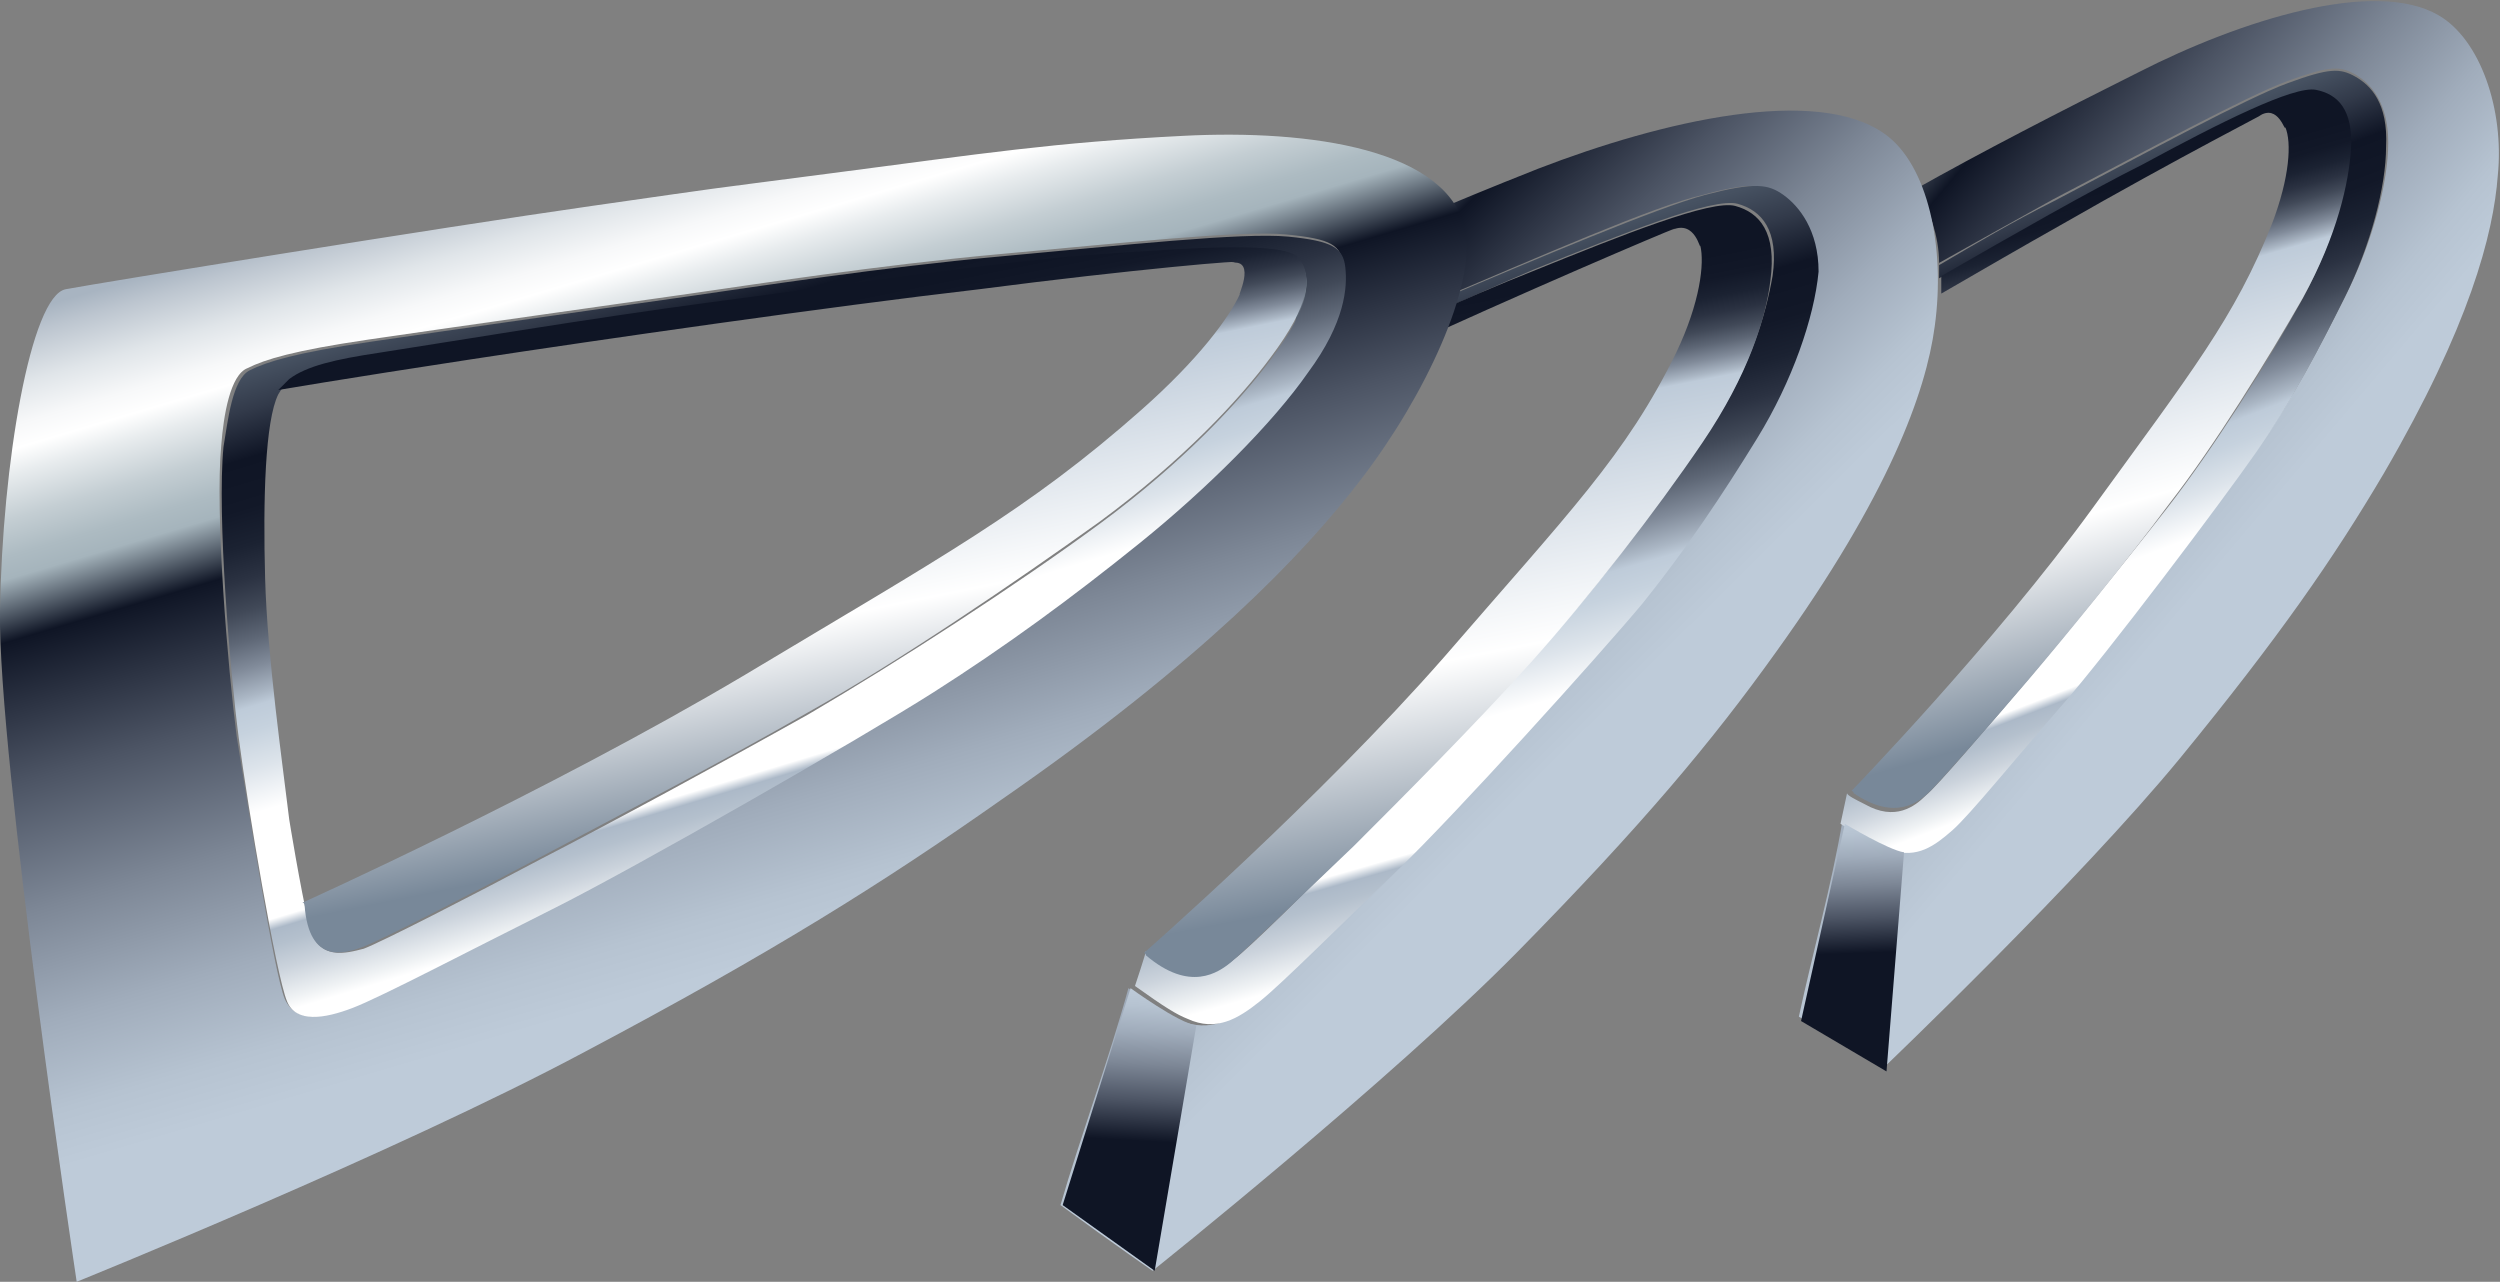
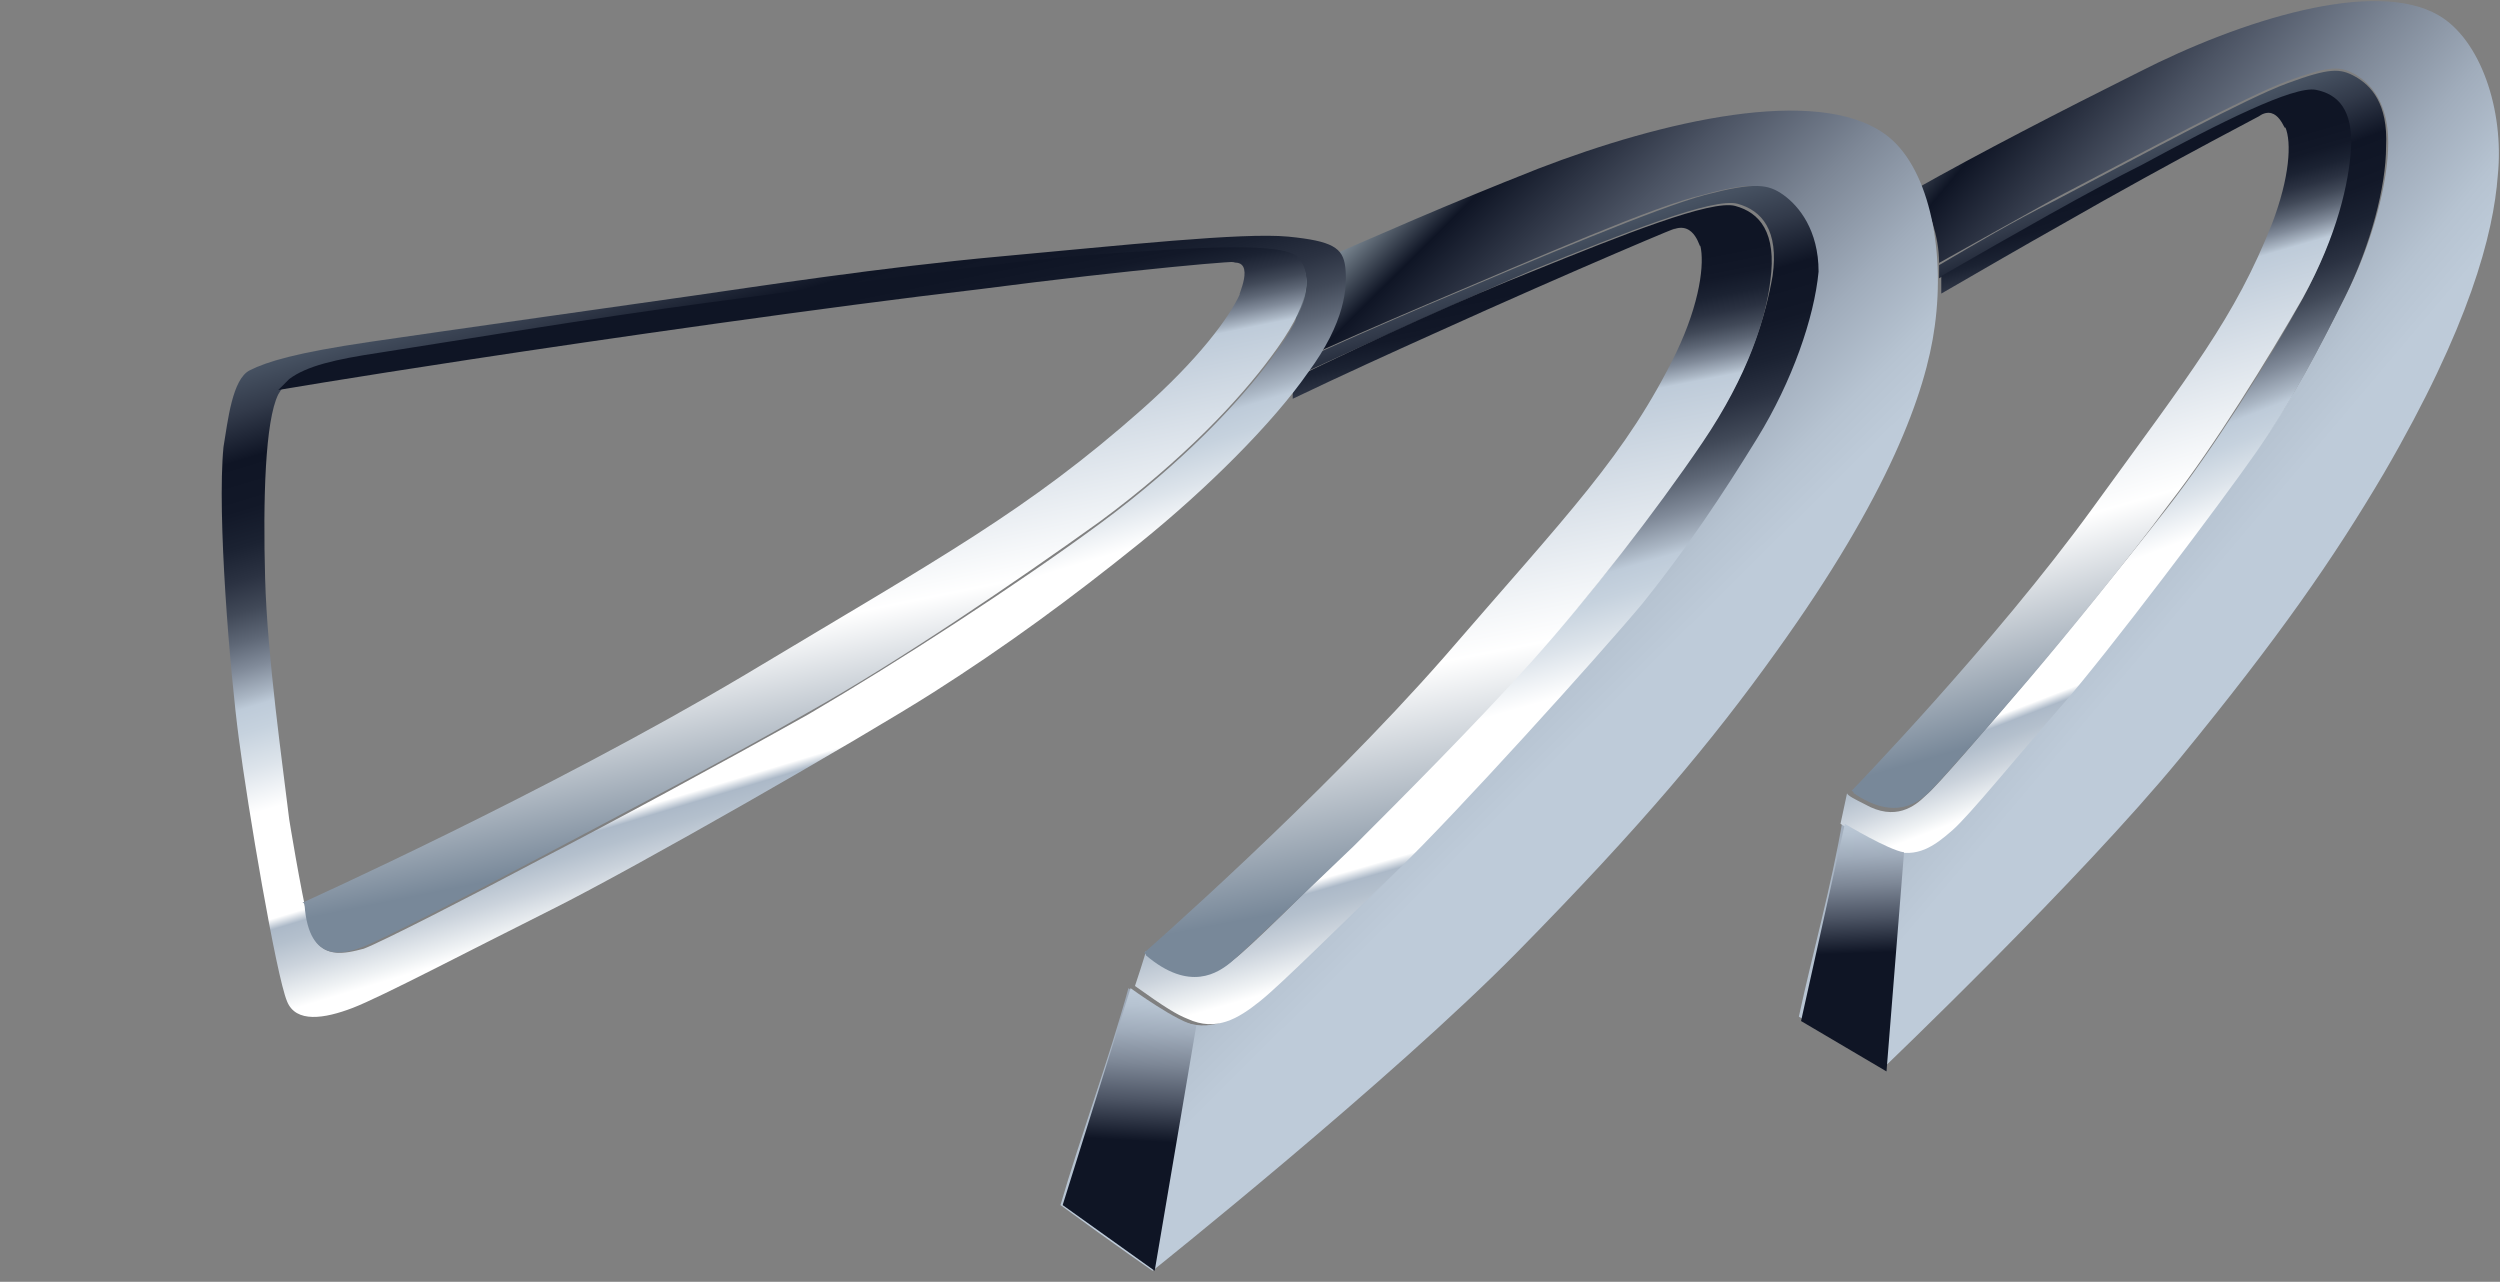
<svg xmlns="http://www.w3.org/2000/svg" id="Layer_1" viewBox="0 0 114.1 58.5">
  <rect x="0" y="0" width="114.1" height="58.5" fill="#808080" stroke="none" />
  <style>.st0{fill:url(#SVGID_1_)}.st1{fill:url(#SVGID_2_)}.st2{fill:url(#SVGID_3_)}.st3{fill:url(#SVGID_4_)}.st4{fill:url(#SVGID_5_)}.st5{fill:url(#SVGID_6_)}.st6{fill:url(#SVGID_7_)}.st7{fill:url(#SVGID_8_)}.st8{fill:url(#SVGID_9_)}.st9{fill:url(#SVGID_10_)}.st10{fill:url(#SVGID_11_)}</style>
  <linearGradient id="SVGID_1_" gradientUnits="userSpaceOnUse" x1="326.591" y1="-193.612" x2="328.386" y2="-160.332" gradientTransform="scale(-1 1) rotate(52.905 -74.103 -497.83)">
    <stop offset=".005" stop-color="#a8b4c1" />
    <stop offset=".026" stop-color="#bcc5cf" />
    <stop offset=".07" stop-color="#e0e5e9" />
    <stop offset=".105" stop-color="#f7f8f9" />
    <stop offset=".128" stop-color="#fff" />
    <stop offset=".149" stop-color="#e8ecee" />
    <stop offset=".188" stop-color="#c4ced3" />
    <stop offset=".22" stop-color="#adbbc2" />
    <stop offset=".24" stop-color="#a5b4bc" />
    <stop offset=".378" stop-color="#0f1525" />
    <stop offset=".543" stop-color="#4c5464" />
    <stop offset=".695" stop-color="#7d8796" />
    <stop offset=".826" stop-color="#a0acbb" />
    <stop offset=".932" stop-color="#b6c3d1" />
    <stop offset="1" stop-color="#becbd9" />
  </linearGradient>
  <path class="st0" d="M111.3.7c-2.9-1.7-9 .2-13.7 2.6-3.6 1.8-7.1 3.6-10.3 5.4l.4.1c.3.8.8 1.9.8 3.2 1.6-.9 3.4-1.9 5.2-2.9 4.4-2.3 8.8-4.7 10.7-5.4 1.9-.7 2.4-.7 3.1-.3.7.4 1.5 1.3 1.5 3.1s-.7 4.5-1.9 6.9c-1.2 2.4-2.4 4.7-4 7s-6.8 9.2-8.9 11.6c-2.1 2.4-4.2 5-5 5.7-.8.7-1.7 1.3-2.8.9-.4-.2-.9-.4-2.3-1.2-.5 3-1.4 6.2-2 9 2.5 1.5 3.9 2.3 3.9 2.3s8.9-8.5 13.5-14.1c4.5-5.5 7-9.1 9.3-13 3.9-6.7 5-10.9 5.2-13.6.3-3-.8-6.2-2.7-7.3z" />
  <linearGradient id="SVGID_2_" gradientUnits="userSpaceOnUse" x1="333.081" y1="-156.221" x2="318.957" y2="-179.007" gradientTransform="scale(-1 1) rotate(52.905 -74.103 -497.83)">
    <stop offset="0" stop-color="#fff" />
    <stop offset=".018" stop-color="#eff2f4" />
    <stop offset=".065" stop-color="#cbd3dc" />
    <stop offset=".103" stop-color="#b4c0cd" />
    <stop offset=".127" stop-color="#acb9c8" />
    <stop offset=".143" stop-color="#fff" />
    <stop offset=".307" stop-color="#fff" />
    <stop offset=".373" stop-color="#dde4eb" />
    <stop offset=".43" stop-color="#c6d2de" />
    <stop offset=".466" stop-color="#becbd9" />
    <stop offset=".483" stop-color="#aab6c4" />
    <stop offset=".524" stop-color="#818b9a" />
    <stop offset=".566" stop-color="#5e6776" />
    <stop offset=".61" stop-color="#414958" />
    <stop offset=".657" stop-color="#2b3242" />
    <stop offset=".707" stop-color="#1b2232" />
    <stop offset=".763" stop-color="#121828" />
    <stop offset=".836" stop-color="#0f1525" />
    <stop offset=".837" stop-color="#101626" />
    <stop offset=".907" stop-color="#323a4a" />
    <stop offset=".964" stop-color="#465161" />
    <stop offset="1" stop-color="#4e5969" />
  </linearGradient>
  <path class="st1" d="M107.5 3.5c-.7-.4-1.2-.4-3.1.3-1.9.7-6.3 3.1-10.7 5.4-1.8.9-3.5 1.9-5.2 2.9v.6c3.3-1.9 6.8-3.9 9.2-5.1 3.6-1.8 7-3.5 7.9-3.4 1 .2 1.8.9 1.6 2.8-.1 1.5-.6 3.9-2.2 6.8s-4 6.7-6.1 9.4c-2.1 2.7-4.8 6-6.5 8-1.7 2-4 4.7-4.5 5.1-.5.5-1.4 1.2-2.8.4-.4-.2-.8-.4-.8-.5l-.3 1.4c1.3.8 1.8 1 2.3 1.2 1.2.4 2-.2 2.8-.9.8-.7 2.9-3.3 5-5.7 2.1-2.4 7.3-9.3 8.9-11.6 1.6-2.3 2.8-4.6 4-7 1.2-2.4 1.9-5.1 1.9-6.9.1-2-.7-2.8-1.4-3.2z" />
  <linearGradient id="SVGID_3_" gradientUnits="userSpaceOnUse" x1="333.13" y1="-158.79" x2="319.498" y2="-177.018" gradientTransform="scale(-1 1) rotate(52.905 -74.103 -497.83)">
    <stop offset="0" stop-color="#788899" />
    <stop offset=".381" stop-color="#fff" />
    <stop offset=".783" stop-color="#becbd9" />
    <stop offset=".793" stop-color="#aab6c4" />
    <stop offset=".817" stop-color="#818b9a" />
    <stop offset=".842" stop-color="#5e6776" />
    <stop offset=".868" stop-color="#414958" />
    <stop offset=".895" stop-color="#2b3242" />
    <stop offset=".924" stop-color="#1b2232" />
    <stop offset=".957" stop-color="#121828" />
    <stop offset="1" stop-color="#0f1525" />
  </linearGradient>
  <path class="st2" d="M105.7 4.1c-1-.2-4.4 1.5-7.9 3.4-2.4 1.2-5.9 3.2-9.2 5.1v.8c1.9-1.1 3.8-2.2 5.4-3.1 5.4-3.1 10.1-5.5 9.1-5 .9-.6 1.2.8 1.2.5.3.7.2 2.3-.6 4.4-1.7 4.3-3.7 6.8-8.2 13-4.5 6.2-11 12.9-11 12.9s.1 0 .1.1c1.9 1.3 3 .4 3.5-.1s2.8-3.1 4.5-5.1c1.7-2 4.4-5.3 6.4-8 2.1-2.7 4.5-6.6 6.1-9.4 1.6-2.9 2.1-5.3 2.2-6.8.1-1.8-.6-2.5-1.6-2.7z" />
  <linearGradient id="SVGID_4_" gradientUnits="userSpaceOnUse" x1="119.093" y1="41.211" x2="119.63" y2="51.162" gradientTransform="matrix(1 .02 -.02 1 -35.892 -6.111)">
    <stop offset="0" stop-color="#becbd9" />
    <stop offset=".066" stop-color="#b6c3d1" />
    <stop offset=".171" stop-color="#a0acbb" />
    <stop offset=".3" stop-color="#7d8796" />
    <stop offset=".45" stop-color="#4c5464" />
    <stop offset=".612" stop-color="#0f1525" />
  </linearGradient>
  <path class="st3" d="M86.9 38.9l-.8 10-3.9-2.3 2-9s2 1.2 2.7 1.3z" />
  <linearGradient id="SVGID_5_" gradientUnits="userSpaceOnUse" x1="350.287" y1="-212.427" x2="352.28" y2="-175.48" gradientTransform="scale(-1 1) rotate(47.793 -96.497 -548.414)">
    <stop offset=".005" stop-color="#a8b4c1" />
    <stop offset=".031" stop-color="#bcc5cf" />
    <stop offset=".086" stop-color="#e0e5e9" />
    <stop offset=".131" stop-color="#f7f8f9" />
    <stop offset=".159" stop-color="#fff" />
    <stop offset=".193" stop-color="#e8ecee" />
    <stop offset=".255" stop-color="#c4ced3" />
    <stop offset=".305" stop-color="#adbbc2" />
    <stop offset=".337" stop-color="#a5b4bc" />
    <stop offset=".434" stop-color="#0f1525" />
    <stop offset=".584" stop-color="#4c5464" />
    <stop offset=".722" stop-color="#7d8796" />
    <stop offset=".842" stop-color="#a0acbb" />
    <stop offset=".939" stop-color="#b6c3d1" />
    <stop offset="1" stop-color="#becbd9" />
  </linearGradient>
  <path class="st4" d="M86 6.1c-3.1-2.2-10.1-.6-15.8 1.6-4.3 1.7-7 2.9-10.9 4.6-.1 1.4-.2 2.8-.3 4.3 1.9-.9 4-1.8 6.1-2.7 5.2-2.2 10.4-4.5 12.6-5 2.2-.6 2.8-.5 3.6 0 .8.6 1.6 1.6 1.4 3.6-.2 2.1-1.2 5-2.8 7.6-1.6 2.6-3.2 5-5.2 7.5s-8.6 9.7-11.2 12.2c-2.6 2.5-5.3 5.2-6.3 6-1 .8-2 1.3-3.3.8-.5-.2-1-.5-2.4-1.5-.9 3.3-2.2 6.8-3.1 9.9 2.6 1.9 4.2 3 4.2 3s10.9-8.7 16.7-14.6c5.6-5.7 8.8-9.5 11.8-13.7 5.1-7.1 6.8-11.8 7.2-14.8.5-3.6-.3-7.4-2.3-8.8z" />
  <linearGradient id="SVGID_6_" gradientUnits="userSpaceOnUse" x1="357.593" y1="-170.923" x2="341.592" y2="-196.739" gradientTransform="scale(-1 1) rotate(47.793 -96.497 -548.414)">
    <stop offset="0" stop-color="#fff" />
    <stop offset=".018" stop-color="#eff2f4" />
    <stop offset=".065" stop-color="#cbd3dc" />
    <stop offset=".103" stop-color="#b4c0cd" />
    <stop offset=".127" stop-color="#acb9c8" />
    <stop offset=".143" stop-color="#fff" />
    <stop offset=".307" stop-color="#fff" />
    <stop offset=".373" stop-color="#dde4eb" />
    <stop offset=".43" stop-color="#c6d2de" />
    <stop offset=".466" stop-color="#becbd9" />
    <stop offset=".483" stop-color="#aab6c4" />
    <stop offset=".524" stop-color="#818b9a" />
    <stop offset=".566" stop-color="#5e6776" />
    <stop offset=".61" stop-color="#414958" />
    <stop offset=".657" stop-color="#2b3242" />
    <stop offset=".707" stop-color="#1b2232" />
    <stop offset=".763" stop-color="#121828" />
    <stop offset=".836" stop-color="#0f1525" />
    <stop offset=".837" stop-color="#101626" />
    <stop offset=".907" stop-color="#323a4a" />
    <stop offset=".964" stop-color="#465161" />
    <stop offset="1" stop-color="#4e5969" />
  </linearGradient>
  <path class="st5" d="M81.4 8.9c-.7-.5-1.3-.6-3.6 0-2.2.6-7.4 2.8-12.6 5-2.1.9-4.2 1.8-6.1 2.7v.6c3.9-1.8 8.1-3.7 10.9-4.9 4.2-1.7 8.2-3.3 9.3-3 1.1.3 1.9 1.2 1.6 3.3-.3 1.7-1 4.3-3.1 7.4-2.1 3.1-5.2 7.2-7.8 10-2.6 2.9-6 6.2-8.1 8.4-2.1 2.1-4.9 4.9-5.6 5.4-.6.5-1.7 1.2-3.2.2-.5-.3-.8-.6-.8-.6 0 .1-.5 1.6-.5 1.6 1.4 1 1.9 1.3 2.4 1.5 1.3.6 2.3 0 3.3-.8s3.7-3.5 6.3-6c2.6-2.5 9.2-9.8 11.2-12.2 2-2.5 3.6-4.9 5.2-7.5 1.6-2.6 2.6-5.5 2.8-7.6 0-1.9-.9-3-1.6-3.5z" />
  <linearGradient id="SVGID_7_" gradientUnits="userSpaceOnUse" x1="357.65" y1="-173.834" x2="342.204" y2="-194.486" gradientTransform="scale(-1 1) rotate(47.793 -96.497 -548.414)">
    <stop offset="0" stop-color="#788899" />
    <stop offset=".381" stop-color="#fff" />
    <stop offset=".783" stop-color="#becbd9" />
    <stop offset=".793" stop-color="#aab6c4" />
    <stop offset=".817" stop-color="#818b9a" />
    <stop offset=".842" stop-color="#5e6776" />
    <stop offset=".868" stop-color="#414958" />
    <stop offset=".895" stop-color="#2b3242" />
    <stop offset=".924" stop-color="#1b2232" />
    <stop offset=".957" stop-color="#121828" />
    <stop offset="1" stop-color="#0f1525" />
  </linearGradient>
  <path class="st6" d="M79.2 9.4c-1.1-.3-5.1 1.3-9.3 3-2.8 1.1-7 3-10.9 4.9v.9c2.3-1.1 4.5-2.1 6.5-3 6.4-2.9 11.9-5.2 10.8-4.7 1.1-.5 1.3 1 1.3.7.2.8 0 2.6-1.1 4.9-2.3 4.7-4.9 7.3-10.6 13.9-5.7 6.5-13.7 13.5-13.7 13.5s.1 0 .1.1c2 1.7 3.3.8 3.9.3.6-.5 3.4-3.2 5.6-5.3 2.1-2.1 5.5-5.5 8.1-8.4 2.6-2.9 5.7-6.9 7.8-10 2.1-3.1 2.9-5.7 3.1-7.4.3-2.2-.5-3.1-1.6-3.4z" />
  <linearGradient id="SVGID_8_" gradientUnits="userSpaceOnUse" x1="90.724" y1="53.964" x2="91.332" y2="65.24" gradientTransform="rotate(6.194 152.844 -309.853)">
    <stop offset="0" stop-color="#becbd9" />
    <stop offset=".066" stop-color="#b6c3d1" />
    <stop offset=".171" stop-color="#a0acbb" />
    <stop offset=".3" stop-color="#7d8796" />
    <stop offset=".45" stop-color="#4c5464" />
    <stop offset=".612" stop-color="#0f1525" />
  </linearGradient>
  <path class="st7" d="M54.6 46.8L52.7 58l-4.2-3 3.1-9.9s2.2 1.6 3 1.7z" />
  <linearGradient id="SVGID_9_" gradientUnits="userSpaceOnUse" x1="295.006" y1="-28.616" x2="295.209" y2="9.559" gradientTransform="scale(-1 1) rotate(16.804 15.561 -1100.71)">
    <stop offset=".005" stop-color="#a8b4c1" />
    <stop offset=".031" stop-color="#bcc5cf" />
    <stop offset=".086" stop-color="#e0e5e9" />
    <stop offset=".131" stop-color="#f7f8f9" />
    <stop offset=".159" stop-color="#fff" />
    <stop offset=".187" stop-color="#e8ecee" />
    <stop offset=".238" stop-color="#c4ced3" />
    <stop offset=".28" stop-color="#adbbc2" />
    <stop offset=".306" stop-color="#a5b4bc" />
    <stop offset=".378" stop-color="#0f1525" />
    <stop offset=".543" stop-color="#4c5464" />
    <stop offset=".695" stop-color="#7d8796" />
    <stop offset=".826" stop-color="#a0acbb" />
    <stop offset=".932" stop-color="#b6c3d1" />
    <stop offset="1" stop-color="#becbd9" />
  </linearGradient>
-   <path class="st8" d="M3.5 58.5S18.1 52.6 26.7 48c8.5-4.5 13.6-7.7 19-11.5 9.1-6.3 13.8-11.2 16.4-14.6 3-3.9 5.2-8.8 4.8-11.3-.7-3.8-7.1-4.7-12.9-4.4-5.9.3-9.1.8-16 1.7-6.9.9-4 .5-11 1.5S4.6 12.9 3 13.2c-1.6.3-2.9 8-3 14.7-.1 6.6 3.5 30.6 3.5 30.6zM13 45.6c-.5-1.2-1.7-8.9-2.2-12-.4-3.1-1-10.2-.7-13.3.1-1.3.4-3.2 1.2-3.5.8-.4 2.1-.8 5.5-1.3s11.9-1.7 14.7-2.1c2.8-.4 8.6-1.3 14.1-1.8s11.1-1.1 13.1-.9c2.1.2 2.5.5 2.6 1.4.1.9 0 2.5-1.7 4.8s-4.6 5.4-7.7 7.8c-3.1 2.5-6.1 4.7-9.4 6.8-3.3 2.1-13.6 8-17.4 9.9-3.8 1.9-7.8 4-9.1 4.5-1.2.6-2.5.8-3-.3z" />
  <linearGradient id="SVGID_10_" gradientUnits="userSpaceOnUse" x1="291.584" y1="5.45" x2="291.584" y2="-24.077" gradientTransform="scale(-1 1) rotate(16.804 15.561 -1100.71)">
    <stop offset="0" stop-color="#fff" />
    <stop offset=".018" stop-color="#eff2f4" />
    <stop offset=".065" stop-color="#cbd3dc" />
    <stop offset=".103" stop-color="#b4c0cd" />
    <stop offset=".127" stop-color="#acb9c8" />
    <stop offset=".143" stop-color="#fff" />
    <stop offset=".307" stop-color="#fff" />
    <stop offset=".373" stop-color="#dde4eb" />
    <stop offset=".43" stop-color="#c6d2de" />
    <stop offset=".466" stop-color="#becbd9" />
    <stop offset=".483" stop-color="#aab6c4" />
    <stop offset=".524" stop-color="#818b9a" />
    <stop offset=".566" stop-color="#5e6776" />
    <stop offset=".61" stop-color="#414958" />
    <stop offset=".657" stop-color="#2b3242" />
    <stop offset=".707" stop-color="#1b2232" />
    <stop offset=".763" stop-color="#121828" />
    <stop offset=".836" stop-color="#0f1525" />
    <stop offset=".837" stop-color="#101626" />
    <stop offset=".907" stop-color="#323a4a" />
    <stop offset=".964" stop-color="#465161" />
    <stop offset="1" stop-color="#4e5969" />
  </linearGradient>
  <path class="st9" d="M16.1 46c1.3-.5 5.3-2.6 9.1-4.5s14.1-7.8 17.4-9.9c3.3-2.1 6.3-4.3 9.4-6.8 3.1-2.5 6.1-5.5 7.7-7.8 1.7-2.3 1.8-3.9 1.7-4.8-.1-.9-.6-1.2-2.6-1.4-2.1-.2-7.6.4-13.1.9s-11.3 1.4-14.1 1.8c-2.8.4-11.3 1.6-14.7 2.1-3.4.5-4.7.9-5.5 1.3-.8.4-1 2.3-1.2 3.5-.3 3.1.3 10.3.7 13.3.4 3.1 1.7 10.8 2.2 12 .4 1 1.7.8 3 .3zm-2-3.8c-.4-1.7-.9-4.8-.9-4.8-.3-2.5-1-7.4-1.1-11-.1-3.6 0-7.2.6-8.4.6-1.1 2-1.4 4.6-1.8 2.6-.4 9.8-1.6 15.1-2.3 5.3-.7 13.3-1.9 17.8-2.2 4.4-.3 8.6-.6 9.1.2.6.8.5 2.1-1.3 4.5-1.4 1.9-4 4.7-7.8 7.5s-9.2 6.3-13.3 8.7c-4.1 2.3-9.1 5-12.2 6.6-3.2 1.7-7.3 3.8-8.1 4.1-.8.2-2.1.6-2.5-1.1z" />
  <linearGradient id="SVGID_11_" gradientUnits="userSpaceOnUse" x1="292.4" y1="4.017" x2="290.277" y2="-18.7" gradientTransform="scale(-1 1) rotate(16.804 15.561 -1100.71)">
    <stop offset="0" stop-color="#788899" />
    <stop offset=".381" stop-color="#fff" />
    <stop offset=".783" stop-color="#becbd9" />
    <stop offset=".793" stop-color="#aab6c4" />
    <stop offset=".817" stop-color="#818b9a" />
    <stop offset=".842" stop-color="#5e6776" />
    <stop offset=".868" stop-color="#414958" />
    <stop offset=".895" stop-color="#2b3242" />
    <stop offset=".924" stop-color="#1b2232" />
    <stop offset=".957" stop-color="#121828" />
    <stop offset="1" stop-color="#0f1525" />
  </linearGradient>
  <path class="st10" d="M13.9 41.3c.2 2.8 1.9 2.2 2.7 1.9.8-.3 4.9-2.4 8.1-4.1 3.2-1.7 8.2-4.3 12.2-6.6 4.1-2.3 9.4-5.9 13.3-8.7 3.8-2.8 6.4-5.6 7.8-7.5 1.8-2.4 1.9-3.7 1.3-4.5-.6-.8-4.7-.5-9.1-.2-4.4.3-12.4 1.5-17.8 2.2-5.3.7-12.5 1.9-15.1 2.3-2 .3-3.3.6-4.1 1.2l-.5.5s2.9-.5 8.8-1.4c5.9-.9 16.3-2.4 23.2-3.2 6.9-.9 12.7-1.4 11.5-1.2 1.2-.2.2 1.7.4 1.4-.5 1.1-1.9 3-4.5 5.3-5.2 4.6-9.1 6.7-18.1 12.1-9.1 5.4-20.2 10.4-20.2 10.4s.1 0 .1.1z" />
</svg>